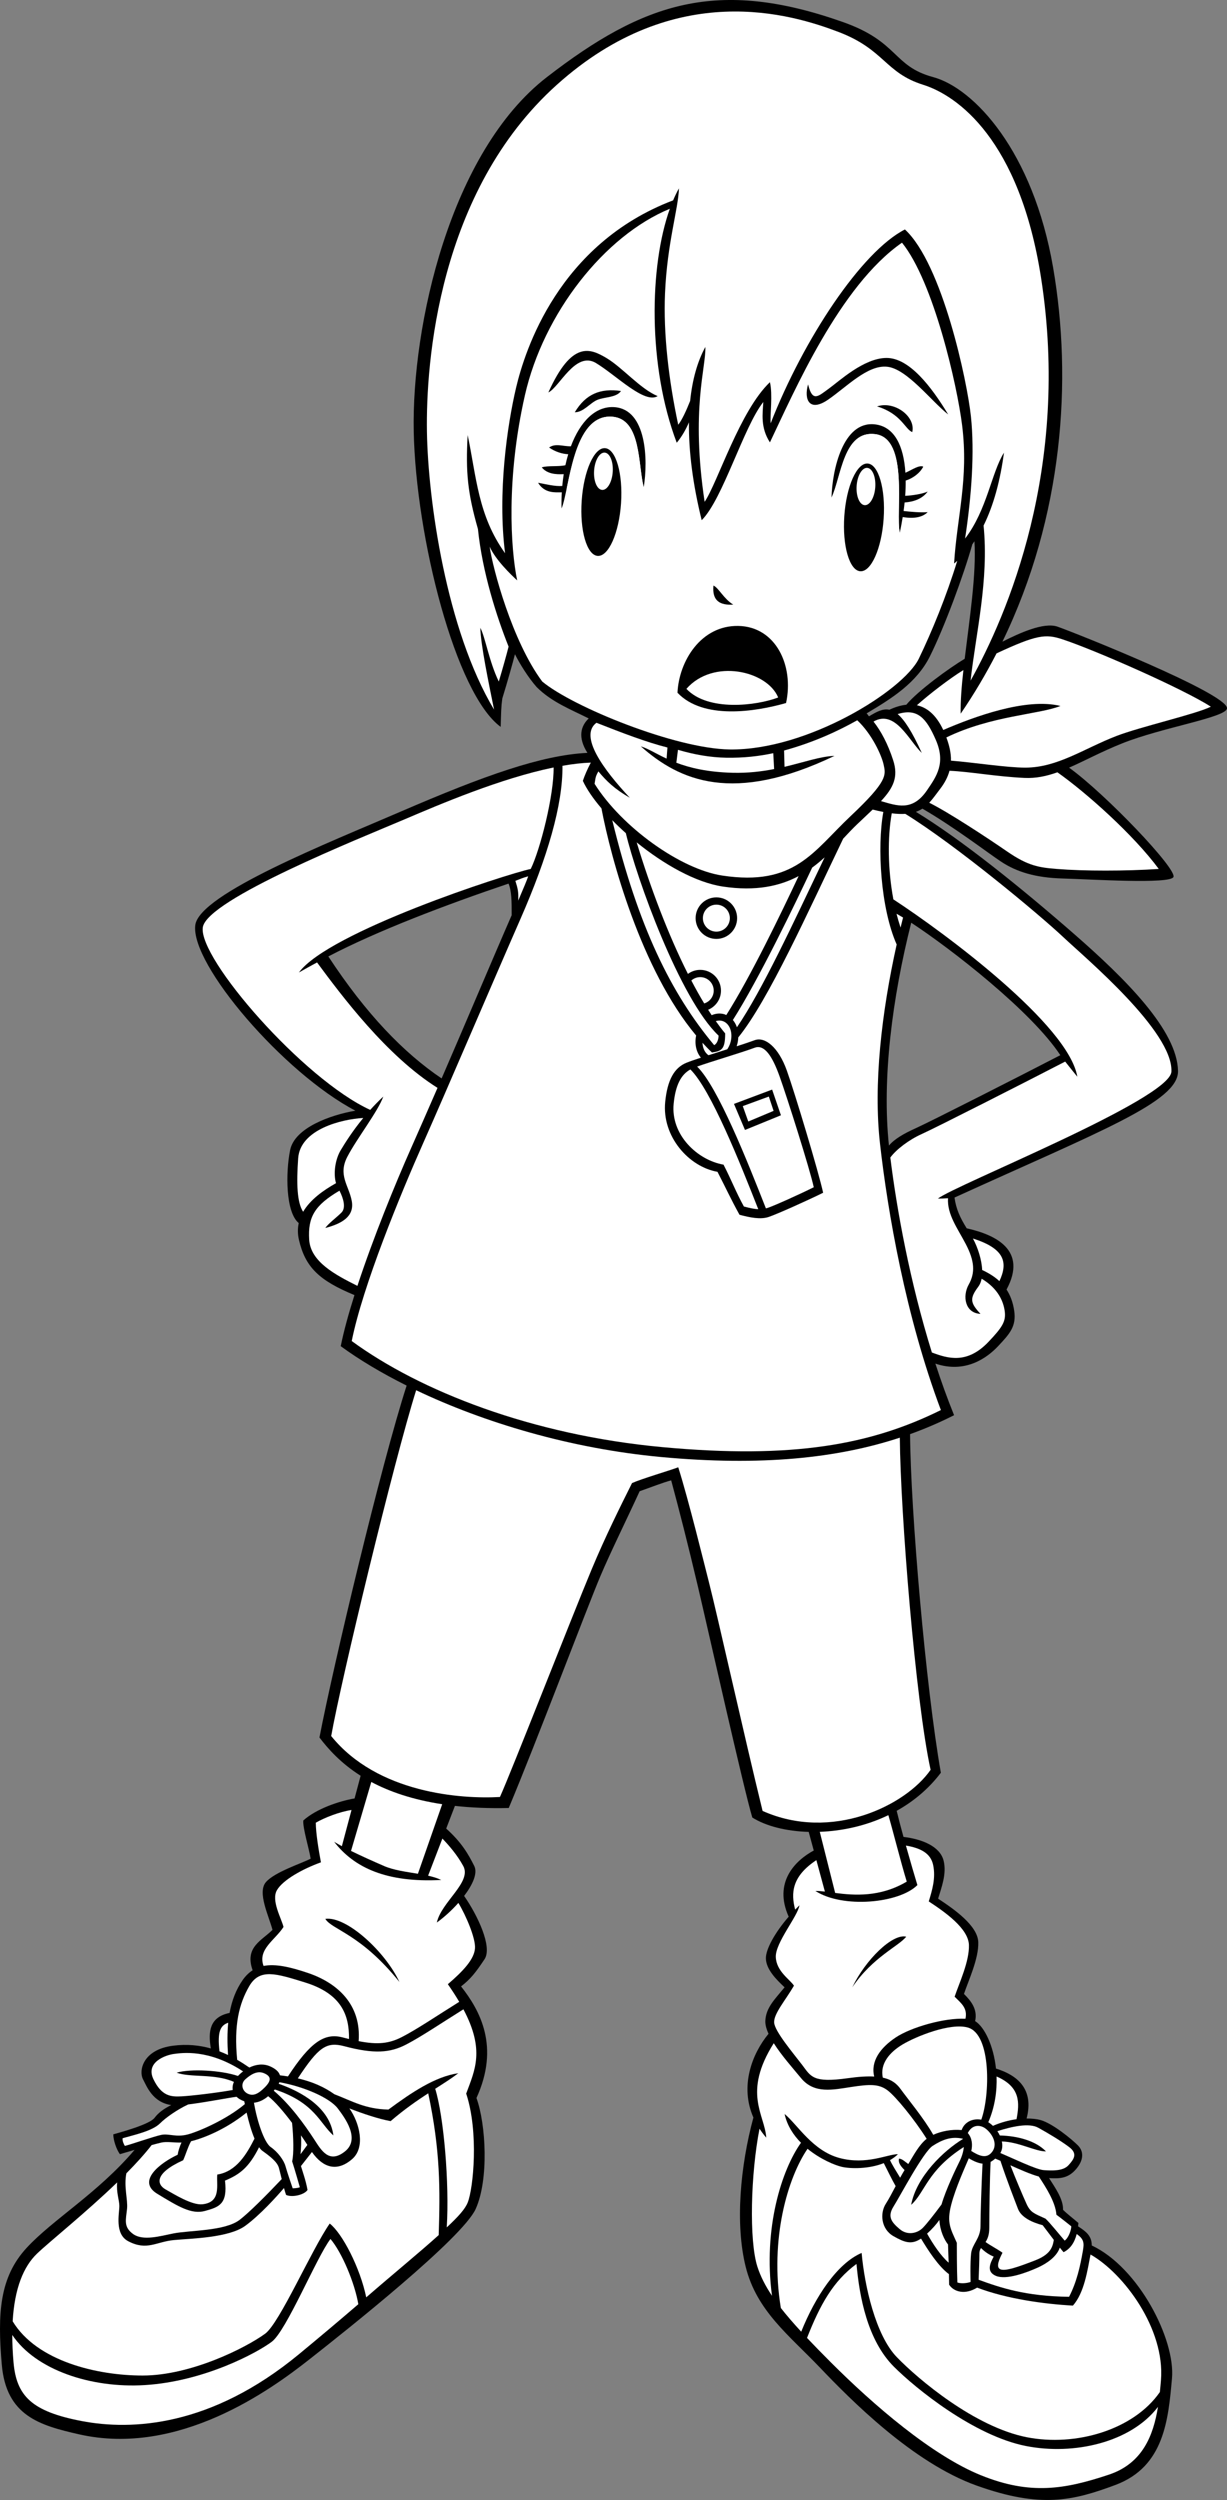
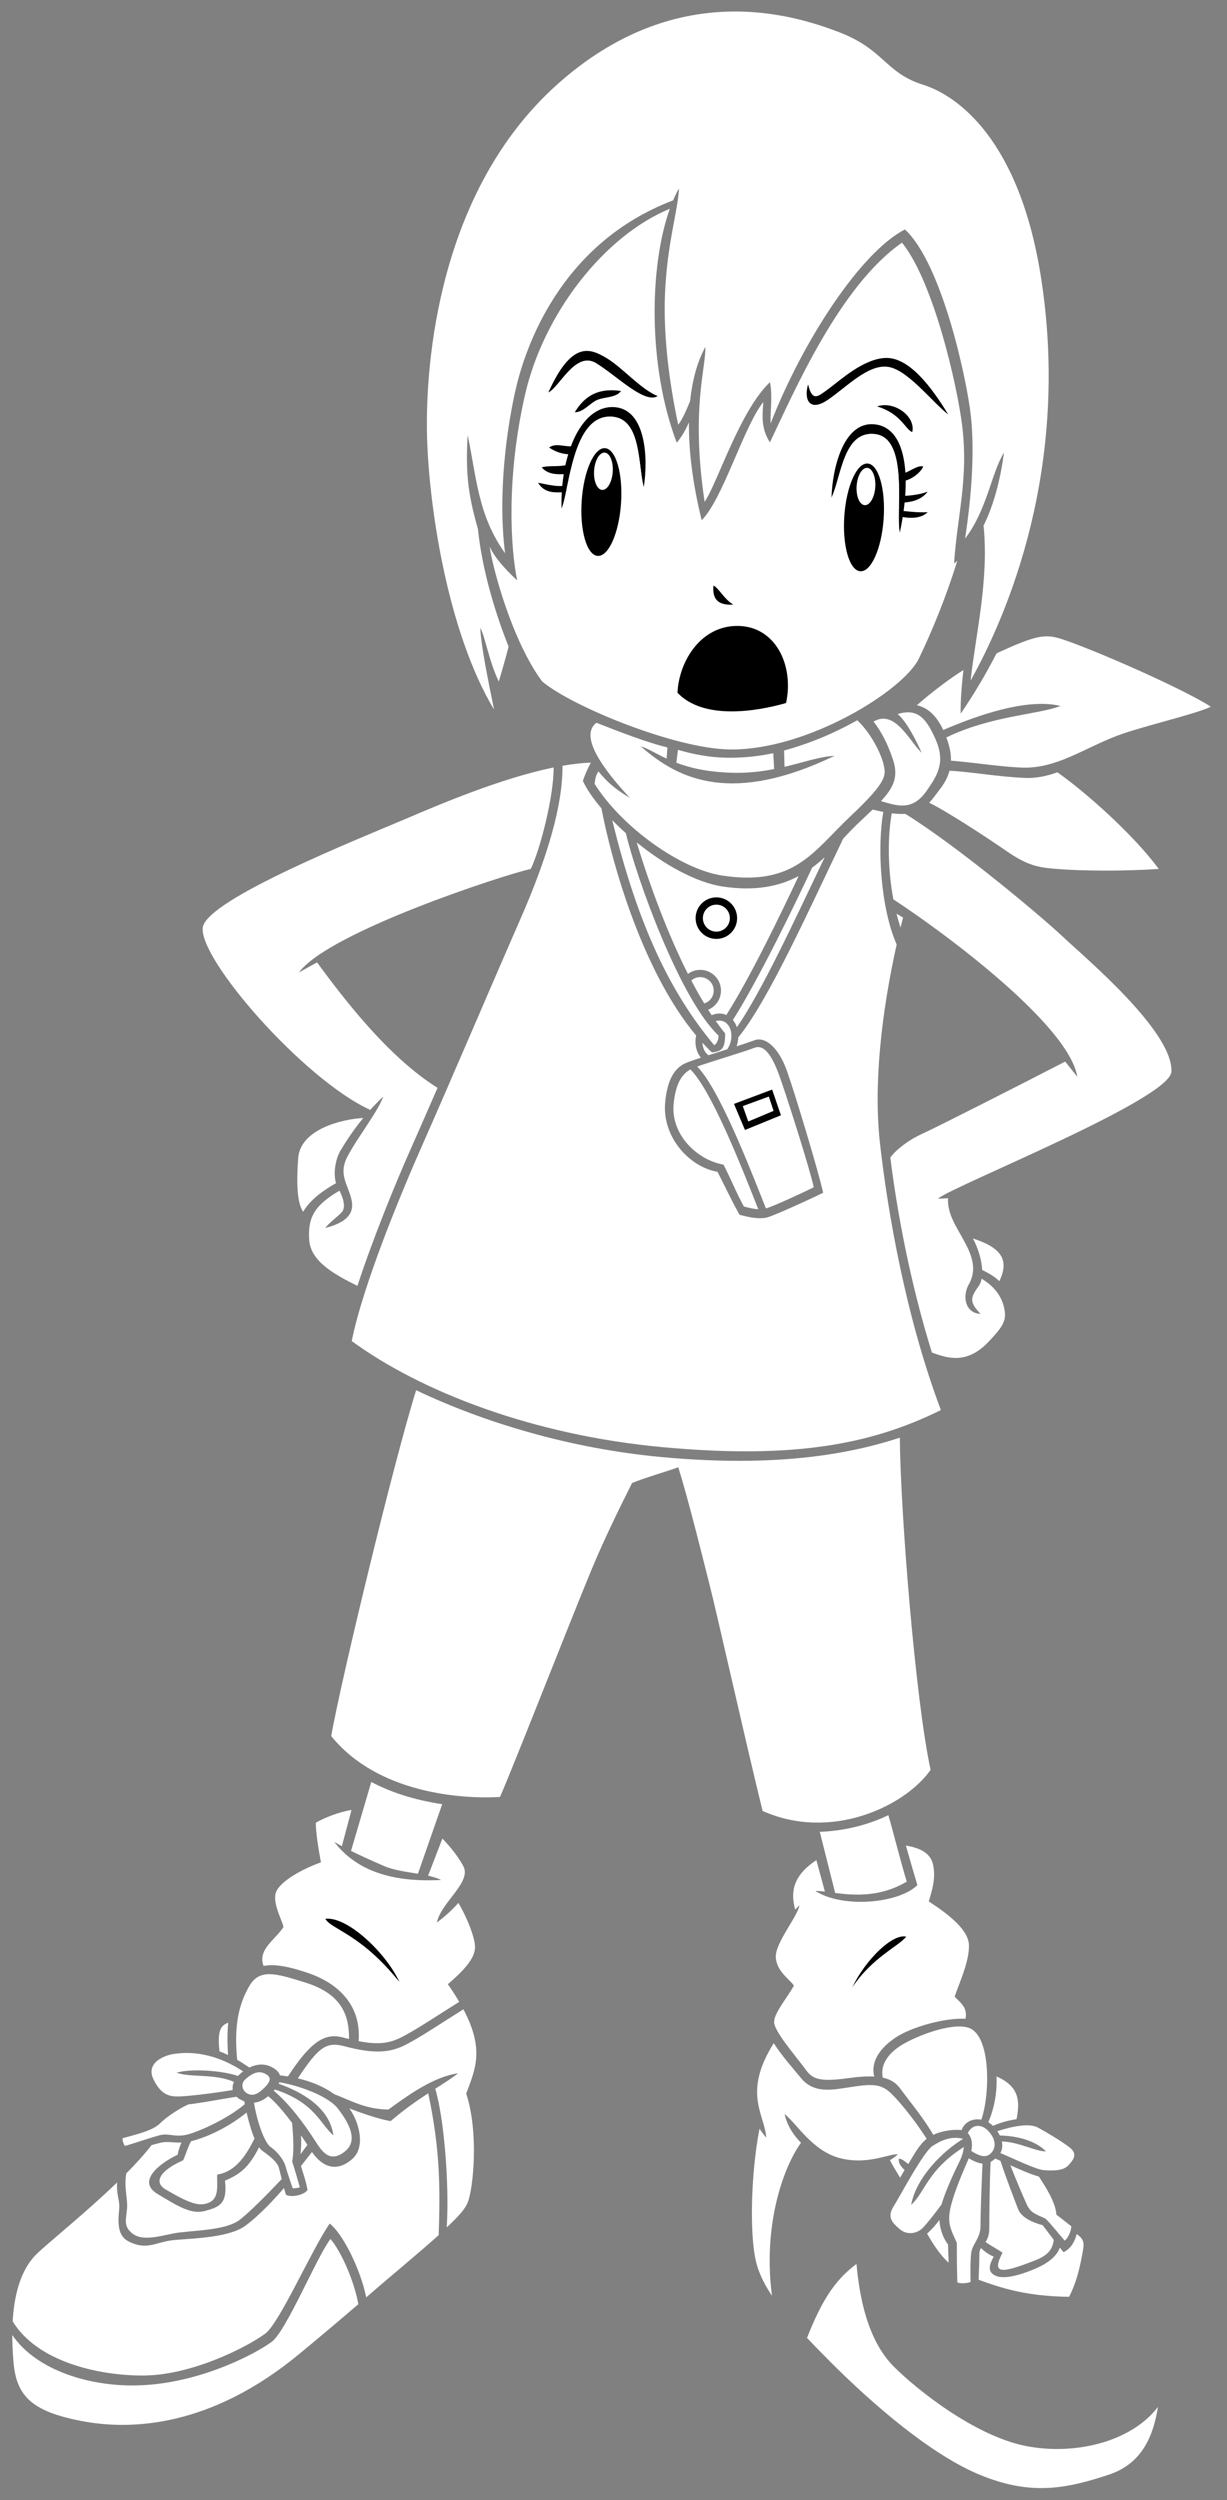
<svg xmlns="http://www.w3.org/2000/svg" version="1.1" id="Layer_1" x="0px" y="0px" viewBox="0 0 278.737 567.506" style="enable-background:new 0 0 278.737 567.506;" xml:space="preserve">
  <rect x="0" y="0" width="278.737" height="567.506" fill="#808080" stroke="none" />
  <g>
-     <path d="M243.987,212.005c-12.149-10.598-25.626-21.447-35.922-27.712   c0.546-0.192,1.029-0.438,1.471-0.727c7.16,4.134,14.544,9.806,17.868,12.022   c3.5,2.333,7.833,3.666,14,3.833c6.167,0.167,24.417,1.333,25.167-0.333   c0.827-1.838-15.448-18.881-23.709-24.828c3.56-1.552,7.367-3.635,12.042-5.505   c9.167-3.666,23.884-5.915,23.834-8c-0.084-3.416-34.667-17.166-38.5-18.5   c-3.149-1.095-8.767,1.519-12.523,3.412c13.824-28.459,15.915-59.397,11.523-84.912   c-4.553-26.45-18-40.75-27.25-43.25s-7.75-8-20.5-12.5c-28.481-10.052-45.25-4.5-67.25,12.5   s-30.75,56.5-30.25,80.5s9.5,59.5,19.75,67c0.104-3.428,0.104-4.586,0.372-6.457   c1.158-3.743,2.428-8.254,2.873-10.036c1.122,2.249,3.033,5.308,4.928,7.456   c3.412,3.412,7.709,5.055,11.827,7.121c-1.829,1.737-2.521,4.291-0.292,7.816   c-10.438,0.506-23.542,5.184-42.458,13.35c-16.068,6.937-45.728,18.642-46.625,25.75   c-1.125,8.917,20.125,33.625,36.375,42.125c-5.627,0.962-13.814,3.863-14.834,8.958   c-1.04,5.203-1.012,14.1,1.962,16.557c-0.253,1.164-0.275,2.416,0.038,3.776   c1.438,6.232,4.576,9.248,12.618,12.571c-1.339,4.23-2.44,8.21-3.118,11.596   c4.176,3.053,9.235,6.086,14.971,8.946c-5.773,17.858-16.703,63.729-19.804,79.887   c1.961,2.57,4.8,5.797,9.352,8.682l-1.374,5.15   c-3.46,0.585-8.675,2.329-11.645,5.001c-0.166,1.667,1.334,6.5,1.667,8.667   c-1.833,1-8.167,3-10.167,5.333s0.667,7.667,1.5,10.833c-2.423,2.423-6.396,3.919-4.511,9.17   c-0.84,0.538-1.601,1.268-2.281,2.246c-1.5,2.16-2.441,4.618-2.957,7.438   c-4.499,0.926-4.925,4.149-4.255,8.066c-2.636-0.743-5.454-1.015-8.538-0.629   c-7,0.875-7.875,5.75-6.875,7.625c0.848,1.59,2.157,5.235,6.419,5.853   c-1.775,0.868-2.983,1.817-3.794,2.897c-1.125,1.5-7.625,3.25-9.375,3.75c0,1.375,0.75,3.5,1.5,4.5   c1.053-0.312,2.203-0.648,3.336-0.975c-8.378,9.854-18.495,15.729-24.503,22.225   c-6.167,6.666-6.667,14.834-5.667,26.5c1,11.667,8.632,13.812,17.5,15.834   c22.667,5.166,43.667-10.167,52.167-16.834c8.5-6.666,35.004-27.671,38-34.333   c2.996-6.662,2.333-19.167,0.167-25.167c5.333-11.667,0.833-19.833-3.5-25.333   c2.166-1.667,3.333-3.167,5.333-6.167c1.855-2.784-1.598-10.012-4.636-14.369   c1.973-2.59,3.111-5.179,2.302-6.797c-1.378-2.757-2.903-5.375-6.374-8.496   l1.981-5.15c3.647,0.404,7.7,0.587,12.226,0.479   c6.167-14.667,17.722-45.31,20.833-52.667c2.233-5.281,6.007-12.924,8.904-19.24   c2.47-0.865,5.311-1.977,7.165-2.471c1.751,6.492,3.829,14.577,6.098,24.211   c2.3,9.768,10.333,45.667,12.333,52.333c3.051,1.921,7.637,3.111,12.812,3.258   l1.146,4.227c-4.305,2.333-9.18,7.274-5.693,15.023   c-3.21,3.713-5.181,7.382-5.181,9.409c0,2.5,2.375,4.875,4.25,6.625c-2.25,2.75-4.25,4.625-4.375,7.625   c-0.036,0.87,0.246,1.863,0.728,2.919c-3.816,4.626-6.541,11.955-3.438,19.015   c-2.98,10.989-4.18,24.174-1.749,33.899c2.5,10,9.833,15.5,16.833,22.833   c7,7.333,21.167,21.667,35.667,26.833c14.5,5.167,21.781,3.46,31.5-0.166   c11.167-4.167,12-15,12.834-24.167c0.805-8.86-7.576-25.192-18.221-30.187   c0.008-2.203-1.341-3.2-3.111-4.343c0.029-0.251,0.063-0.495,0.082-0.761c-1-0.875-2.5-2-3.5-3   c0.104-2.387-1.857-5.115-3.171-7.19c2.546,0.167,4.351-0.014,6.046-1.935   c1.875-2.125,1.875-4.125,0.5-5.5s-5.75-5-8.5-5.75c-0.879-0.24-1.963-0.35-3.148-0.343   c1.752-6.727-2.154-9.86-6.955-11.335c-0.555-5.199-2.604-9.442-4.738-10.778   c0.601-2.72-0.963-4.597-2.535-6.168c1-3,3.375-8,3.25-11.75s-5.5-7.5-9.125-9.875   c0.75-2.5,1.993-5.652,1.25-8.625c-0.811-3.245-4.846-4.876-9.116-5.396   c-0.61-2.218-1.165-4.317-1.546-5.919c3.757-2.095,7.223-4.933,10.037-8.644   c-3.436-19.468-6.869-59.476-6.994-76.863c3.514-1.264,6.837-2.701,9.994-4.303   c-1.546-3.819-2.956-7.748-4.245-11.71c6.837,2.309,11.766-1.323,14.245-3.957   c2.667-2.833,4.167-4.5,3.667-8c-0.284-1.99-0.904-3.565-1.748-4.853   c4.841-8.987-2.524-12.449-9.048-13.898c-1.514-2.436-2.405-4.359-2.771-6.986   c33.15-15.096,50.9-21.762,50.775-28.721C267.447,233.919,255.737,222.255,243.987,212.005   z M220.882,123.566c0.165-0.226,0.32-0.467,0.48-0.702   c0.467,7.481-1.124,17.696-2.211,26.68c-3.568,2.143-10.554,7.206-13.267,10.436   c-1.424,0.147-2.758,0.628-3.847,1.13c-1.499-0.312-2.934,0.482-4.624,1.504   c-0.274-0.289-0.273-0.423-0.55-0.672c5.776-3.419,11.375-6.938,14.375-12.938   C214.522,142.435,218.909,130.579,220.882,123.566z M100.323,244.808   c-8.579-5.777-17.157-14.622-25.735-27.692c11.189-5.84,26.523-11.659,40.938-16.54   c0.712,1.712,0.716,4.08,0.712,7.18C112.033,217.365,105.146,233.728,100.323,244.808z    M240.873,239.53c-9.264,4.795-29.532,15.087-32.802,16.559   c-2.727,1.227-4.88,2.459-6.127,3.96c-1.621-15.135,0.753-33.524,5.056-50.589   C216.156,215.455,234.362,229.63,240.873,239.53z" />
    <path style="fill:#FFFFFF;" d="M200.136,181.857c2.831-3.04,3.991-5.488,2.768-9.268   c-1.206-3.73-2.777-6.649-4.468-8.791c4.93-2.848,8.102,4.417,10.968,7.124   c-2.205-4.839-3.937-7.512-5.486-8.823c4.521-1.405,6.522,0.951,8.653,5.823   c2.333,5.333,0.167,8.333-2,11.5C207.243,184.285,203.713,182.874,200.136,181.857z" />
    <path style="fill:#FFFFFF;" d="M263.237,197.255c-7.5,0.5-17,0.5-23.167,0   c-4.042-0.328-6.5-0.666-11.333-4c-4.442-3.063-13.377-8.933-17.643-11.028   c0.842-0.905,1.589-1.985,2.476-3.138c1.091-1.419,1.765-2.783,2.128-4.123   c4.752,0.209,10.547,1.321,17.038,1.623c2.592,0.121,5.011-0.397,7.475-1.273   C246.758,179.93,257.473,189.465,263.237,197.255z" />
    <path style="fill:#FFFFFF;" d="M241.237,145.089c7.167,2.333,27.334,11.166,33.834,15.333   c-3.333,1.667-16.07,4.569-21.5,6.667c-7.333,2.833-13.333,7.166-20.667,7.166   c-4.197,0-11.573-1.158-16.874-1.585c0.039-1.747-0.38-3.482-1.045-5.271   c10.279-4.973,21.038-5.191,25.919-7.144c-7.834-1.918-19.642,2.447-26.623,5.454   c-1.687-3.602-3.843-5.148-5.99-5.612c2.706-2.438,7.501-6.121,10.564-7.991   c-0.409,3.695-0.683,7.103-0.617,9.899c3.056-4.464,5.756-9.039,8.146-13.685   C235.51,144.061,237.568,143.894,241.237,145.089z" />
    <path style="fill:#FFFFFF;" d="M109.112,142.505c0.096,3.924,1.878,12.39,3.125,18.584   c-10.87-18.134-15-47.584-15.25-63.084s2.5-54.5,29.5-78.75S179.987,3.255,190.487,7.255   s10.5,9.25,19.25,12c7.68,2.414,21.849,12.345,26.75,43.75c6.75,43.25-7.75,76.75-16,91.5   c1.192-10.729,4.193-22.824,2.951-35.198c2.266-4.566,3.791-10.191,4.633-16.552   c-2.833,4.5-3.833,13-8.833,19.5c1.5-9.833,2.167-19.666,1.333-27.666   c-0.833-8-6.5-34.667-15-42.5c-9.833,5-23,24.833-30.5,44c-0.167-1.834,0.5-6.5-0.167-9.334   c-6.833,6.5-11.833,22.667-14.833,27.167c-3.167-21,0.333-30.5,0.167-35.167   c-1.836,3.356-2.971,7.511-3.458,12.254c-0.886,2.24-1.891,4.391-2.709,5.413   c-2.167-10.167-3.399-20.662-3-29.833c0.5-11.5,3-19,3.167-23.834   c-0.469,0.831-0.909,1.748-1.325,2.726c-26.029,9.893-33.689,34.087-35.675,42.524   c-2,8.5-4.25,23.834-2.5,37.584c-6.167-8.584-6.5-17.334-8.5-26.834   c-0.472,8.487,0,13.167,2.333,21.334c1,9.833,4.297,20.031,6.964,26.697   c-0.446,1.782-1.425,5.258-2.228,7.931C111.079,150.083,110.277,144.737,109.112,142.505z" />
    <path style="fill:#FFFFFF;" d="M123.174,154.704c-6.834-9.167-11.271-25.782-11.937-30.615   c1.333,3,4.779,6.305,6.25,7.666c-1.5-7.25-2.5-23.25,1.75-42   c4.22-18.616,18.051-36.24,32.929-42.363c-4.654,12.993-5.049,35.679,1.571,53.113   c1.215-1.458,2.11-3.091,2.772-4.636c-0.082,6.661,0.914,14.214,2.895,22.219   c4.833-4.834,9.5-21.167,14-26.834c-0.167,2.667-0.667,5.834,1.5,9.167   c5.5-11.5,15.833-35.5,30-45.333c7.167,8.833,12.54,32.365,13.667,41.5   c1.5,12.166-1.167,20.666-1.833,31.333c0.247-0.193,0.483-0.405,0.723-0.612   c-2.473,8.071-5.773,16.086-8.723,22.196c-3.5,7.25-25.376,20.877-43,20.625   C153.404,169.954,130.049,160.454,123.174,154.704z" />
    <path style="fill:#FFFFFF;" d="M164.987,172.005c3.94,0.066,7.475-0.342,10.676-1.031l0.195,3.606   c-2.824,0.551-5.95,0.933-9.455,0.842c-5.74-0.149-9.739-1.133-12.757-2.278l0.367-2.932   C157.7,171.299,161.387,171.945,164.987,172.005z" />
    <path style="fill:#FFFFFF;" d="M151.622,169.686c-0.064,0.948-0.149,1.8-0.189,2.525   c-2.47-1.149-4.199-2.283-5.862-2.79c8.833,7.833,21,13.167,44,2.167   c-3.136,0.095-6.819,1.415-11.348,2.483l-0.103-3.701   c6.95-1.905,12.472-4.544,16.617-6.866c3.325,3.101,5.546,7.966,6,10.084   c0.5,2.333,1,3.666-7.5,11.666s-12.667,16-29.167,13.5c-9.474-1.435-22.833-11-29-20.833   c0.252-1.383,0.139-1.509,0.863-2.817c1.814,2.177,3.637,3.984,7.137,5.984   c-5.996-6.399-11.577-14.016-7.577-17.016C141.375,166.389,146.917,168.504,151.622,169.686z" />
    <path style="fill:#FFFFFF;" d="M167.407,233.191c-0.21-0.621-0.522-1.176-0.92-1.646   c5.932-9.32,14.211-26.504,18.016-34.6c1.008-0.733,1.945-1.518,2.832-2.326   C180.157,209.641,173.158,224.79,167.407,233.191z" />
    <path style="fill:#FFFFFF;" d="M164.988,230.426c-0.127-0.055-0.242-0.129-0.376-0.171   c-0.979-0.308-2.002-0.21-2.946,0.199c-0.267-0.398-0.533-0.818-0.798-1.234   c1.708-0.708,2.917-2.38,2.917-4.345c0-2.603-2.11-4.714-4.714-4.714   c-1.047,0-2.013,0.343-2.795,0.92c-4.467-8.858-8.529-19.607-11.641-29.857   c6.094,4.944,13.357,9.097,19.602,10.031c7.491,1.12,12.918-0.116,17.182-2.379   C177.482,207.24,170.517,221.725,164.988,230.426z" />
    <path style="fill:#FFFFFF;" d="M157.049,222.576c0.54-0.475,1.246-0.766,2.021-0.766   c1.692,0,3.064,1.372,3.064,3.064c0,1.376-0.912,2.526-2.16,2.913   C158.986,226.158,158.01,224.414,157.049,222.576z" />
    <path style="fill:#FFFFFF;" d="M142.174,189.131c2.407,10.169,12.269,37.644,21.063,45.958   c0,0.833-0.333,1.833-1,2.166c-9.809-11.77-17.21-26.754-23.152-51.071   C140.051,187.172,141.087,188.16,142.174,189.131z" />
    <path style="fill:#FFFFFF;" d="M67.737,262.922c0.468-6.546,9.826-8.865,14.786-9.138   c-2.445,2.974-4.14,5.673-5.119,7.305c-1.281,2.134-1.701,5.354-1.073,7.497   c-2.874,1.615-5.857,3.728-7.465,6.491C67.483,273.003,67.324,268.705,67.737,262.922z" />
    <path style="fill:#FFFFFF;" d="M120.571,197.255c2.162-4.435,5.276-16.704,5.192-23.038   c-12.063,2.475-25.934,8.398-33.692,11.705c-10.167,4.333-45.103,18.237-46.002,24.6   c-0.998,7.067,22.808,34.454,38.033,41.429c0.908-1.006,1.893-2.025,2.969-3.029   c-1.167,3.333-6,9.5-8.167,13.667c-2.166,4.167,0.334,6.5,1,10c0.667,3.5-2.166,5.167-6,6.167   c0.667-1,2.5-2.333,3.667-3.5c1.034-1.035,0.495-3.116-0.454-4.969   c-5.648,3.325-7.201,5.99-6.879,11.136c0.312,4.989,5.873,7.936,10.955,10.478   c3.58-10.891,8.56-23.094,12.212-31.311c1.617-3.639,3.696-8.384,5.986-13.64   c-11.558-7.242-21.792-20.934-27.367-28.474c-1.393,0.751-2.773,1.511-4.12,2.28   C74.652,211.535,114.987,198.422,120.571,197.255z" />
-     <path style="fill:#FFFFFF;" d="M119.987,198.922c-0.309,0.945-1.032,2.639-2.263,5.522   c0.099-1.881-0.082-2.719-0.645-4.49C118.529,199.392,118.573,199.331,119.987,198.922z" />
    <path style="fill:#FFFFFF;" d="M150.487,328.505c-29.75-2.75-55.083-12.75-70.583-24.083   c2.5-12.5,11-33.167,16.334-45.167c5.333-12,15.5-35.833,22-50.666   c6.168-14.076,9.627-25.894,9.539-34.755c2.248-0.393,4.413-0.646,6.444-0.723   c-0.791,1.489-1.422,2.963-1.816,4.145c0.86,1.869,2.331,4.017,4.227,6.244   c2.132,11.29,8.997,36.621,21.511,51.568c-0.404,1.922,0.037,3.788,1.084,5.028   c-1.391,0.456-2.565,0.859-3.3,1.16c-2.75,1.125-4.312,3.875-4.812,8.875   c-0.785,7.845,5.375,14.75,11.875,15.875c2,3.875,3,6.125,5,9.75c2.375,0.625,4.75,1.125,6.625,0.5s9.125-3.875,12.375-5.5   c-1-4.625-6.375-22.5-8.25-27.75s-4.938-7.75-7.312-6.875c-1.071,0.395-2.507,0.872-4.078,1.377   l0.069-0.256c0.186-0.59,0.266-1.178,0.294-1.756   c6.852-8.424,15.897-28.614,23.833-45.121c1.09-1.163,2.139-2.285,3.195-3.287   c1.294-1.228,2.463-2.313,3.501-3.315c0.867,0.219,1.673,0.399,2.424,0.544   c-1.447,8.009-0.607,21.863,3.031,30.086c-3.444,15.484-5.303,31.769-3.789,45.185   c1.75,15.5,5.833,39.25,13.833,60.5C197.904,327.922,180.237,331.255,150.487,328.505z" />
    <path style="fill:#FFFFFF;" d="M204.58,210.564c-0.338-1.02-0.646-2.068-0.919-3.143   c0.479,0.266,0.974,0.554,1.486,0.865C204.956,209.043,204.764,209.8,204.58,210.564z" />
    <path style="fill:#FFFFFF;" d="M227.036,290.826c-1.147-1.063-2.492-1.863-3.918-2.533   c-0.104-2.35-0.976-5.06-2.098-7.15C228.249,283.45,229.026,286.56,227.036,290.826z" />
    <path style="fill:#FFFFFF;" d="M266.112,243.255c-0.259,6.306-49.375,25.833-53.042,28.833   c0.745,0.007,1.512-0.032,2.287-0.092c-0.207,3.732,2.143,6.778,4.046,10.425   c2,3.833,2.167,6.5,0.667,9.167c-1.5,2.667-0.833,6.5,2.667,6.667c-2.333-2.5-2.5-3.5-0.5-6.167   c0.376-0.501,0.622-1.12,0.76-1.817c3.805,2.269,4.938,5.202,5.24,7.317   c0.333,2.333-0.5,3.667-3.667,7c-4.912,5.17-9.298,3.77-12.874,2.433   c-4.98-16.008-7.965-32.322-9.439-44.26c1.369-1.86,4.255-4.038,7.146-5.339   c3.243-1.459,23.205-11.594,32.573-16.439c0.99,1.265,1.974,2.443,2.761,3.439   c-2-11.792-30.08-32.62-41.789-40.259c-1.271-6.802-1.342-14.069-0.367-19.536   c1.177,0.145,2.19,0.18,3.08,0.123c11.623,7.182,30.418,22.837,35.91,28.005   C246.639,217.526,266.487,234.13,266.112,243.255z" />
    <path style="fill:#FFFFFF;" d="M156.837,242.769c4.664,4.607,11.257,21.149,15.418,31.726   c-0.981-0.04-2.013-0.284-3.268-0.614c-1.813-3.287-2.811-5.987-4.625-9.5   c-5.893-1.02-12.036-6.741-11.325-13.854C153.455,246.355,154.7,243.927,156.837,242.769z" />
    <path style="fill:#FFFFFF;" d="M174.344,274.213c-0.119,0.04-0.236,0.065-0.353,0.096   c-4.159-10.574-10.891-27.565-15.621-32.193c3.166-1.133,9.886-3.103,13.085-4.282   c2.153-0.793,3.958,1.787,5.658,6.546c1.7,4.76,6.843,20.932,7.75,25.125   C181.915,270.979,176.044,273.647,174.344,274.213z" />
    <path style="fill:#FFFFFF;" d="M160.944,239.54c-0.819-0.564-1.313-1.612-1.364-2.829   c0.704,0.768,1.419,1.514,2.157,2.211c2.167-0.333,3-0.667,3-4.333   c-0.713-0.85-1.424-1.799-2.132-2.793c0.506-0.156,1.029-0.18,1.53-0.023   c1.676,0.527,2.465,2.767,1.763,5.002c-0.165,0.524-0.402,0.996-0.682,1.413   C163.776,238.644,162.305,239.105,160.944,239.54z" />
    <path style="fill:#FFFFFF;" d="M56.612,450.88c2.375-4.125,6.125-2.875,12.625-0.875   c8.338,2.566,10.116,7.417,10.049,12.861c-0.458-0.111-0.928-0.23-1.424-0.361   c-4.135-1.095-7.329,1.023-12.448,8.85c-0.583-0.097-1.201-0.174-1.819-0.251   c-0.22-0.758-0.905-1.437-2.191-2.016c-1.635-0.736-3.33-0.44-4.762,0.252   c-0.906-0.627-1.826-1.214-2.762-1.752C53.098,459.603,54.335,454.835,56.612,450.88z" />
    <path style="fill:#FFFFFF;" d="M76.737,478.63c1.456,1.941,5.25,6.875,1.625,9.75s-5.375-0.25-7-2.75   c-2.188-3.365-5.465-7.903-9.175-11.033c0.083-0.094,0.168-0.188,0.245-0.281   c9.099,3.017,10.164,7.66,13.305,10.439c-0.811-6.369-7.304-9.945-12.43-11.729   c0.062-0.121,0.112-0.241,0.159-0.359C69.166,473.68,74.964,476.266,76.737,478.63z" />
    <path style="fill:#FFFFFF;" d="M64.862,491.755c-0.375-1.375-1.75-3.25-3.375-4.375   c-1.546-1.07-3.202-6.322-3.79-10.06c1.04-0.091,2.114-0.543,3.221-1.471   c1.517,1.167,3.525,3.516,5.428,6.05c0.33,3.201,0.43,7.076,0.017,8.73   c0.5,1.5,1.75,5.875,1.75,5.875c-0.5,0.25-1.625,0.25-1.625,0.25S65.237,493.13,64.862,491.755z" />
    <path style="fill:#FFFFFF;" d="M45.987,500.38c-2.375,0.25-6.375-2.25-8.375-3.375s-2.625-3.625,4-6.625   c0.589-1.276,1.029-2.934,1.794-4.315c2.666-0.643,7.765-2.591,12.615-6.504   c0.502,2.199,1.117,4.293,1.796,5.905c-1.705,3.37-4.065,7.49-8.456,8.165   C49.112,495.88,50.354,499.921,45.987,500.38z" />
    <path style="fill:#FFFFFF;" d="M59.987,470.63c1.75,0.75,1.625,1.75,0.125,3.25s-2.625,2-3.875,1.375s-1.625-2.25-0.5-3.25   S58.387,469.944,59.987,470.63z" />
    <path style="fill:#FFFFFF;" d="M51.845,459.166c-0.222,2.217-0.22,4.656-0.043,7.331   c-0.636-0.304-1.281-0.583-1.938-0.833C49.343,461.151,50.067,459.772,51.845,459.166z" />
    <path style="fill:#FFFFFF;" d="M34.862,472.005c-1.875-3.875,2.75-5.5,4.625-5.75   c1.825-0.243,7.919-1.179,15.734,3.957c-0.446,0.335-0.837,0.69-1.161,1.041   c-3.827-1.301-10.77-1.689-13.948-0.748c3.289,1.175,8.564,0.143,13.026,2.088   c-0.252,0.571-0.372,1.213-0.266,1.843c-3.894,0.686-9.452,1.329-11.635,1.443   C38.862,476.005,36.737,475.88,34.862,472.005z" />
    <path style="fill:#FFFFFF;" d="M27.862,485.38c2.625-0.75,6.75-1.625,8.5-3.375   c1.305-1.305,3.862-3.096,6.374-4.285c4.921-0.637,8.706-1.451,10.998-1.742   c0.232,0.218,0.496,0.427,0.836,0.61c0.305,0.164,0.614,0.302,0.926,0.417   c0.039,0.213,0.08,0.426,0.121,0.64c-4.095,3.456-10.345,6.168-12.88,6.86   c-2.75,0.75-4.375-0.25-6.125,0.125s-7.125,2.25-8.25,2.5C28.112,486.755,27.737,485.88,27.862,485.38z   " />
    <path style="fill:#FFFFFF;" d="M36.612,486.38c1.326-0.306,2.824,0.046,4.619-0.015   c-0.486,1.032-0.778,2.129-0.869,2.765c-4,1.875-9.375,6-4.625,8.875s7.75,4.75,10.875,3.875   s5.125-1.5,4.5-6.875c3.377-1.397,5.453-3.015,7.742-7.575   c0.249,0.355,0.502,0.642,0.758,0.825c1.75,1.25,3.375,2.5,3.75,3.875   c0.159,0.584,0.387,1.532,0.634,2.531c-3.744,3.949-7.378,7.562-9.509,9.219   c-3.375,2.625-11.375,2.375-15.125,3.125c-2.982,0.596-6.875,1.75-9.125,0.125s-1.625-3.25-1.375-5.75   c0.205-2.05-0.764-5.025-0.155-8.029c2.167-2.187,4.15-4.362,5.739-6.411   C35.354,486.693,36.114,486.496,36.612,486.38z" />
    <path style="fill:#FFFFFF;" d="M67.904,534.422c-20,16.5-38,17.333-49.333,15.167   c-11.334-2.167-14.834-5.667-15.5-13.334c-0.194-2.227-0.28-4.286-0.28-6.208   c5.307,7.914,17.835,12.133,30.113,11.374c13.5-0.833,25.5-7.333,28.834-9.833   s10.166-19.167,13.334-23.334c2.611,3.072,5.5,9.961,6.329,14.806   C77.325,526.568,72.818,530.368,67.904,534.422z" />
    <g>
      <path style="fill:#FFFFFF;" d="M99.658,507.375c-4.263,3.85-10.137,8.65-16.462,14.132    c-1.402-6.77-5.445-14.538-8.293-16.752c-4.166,6-11.381,22.599-14.666,25    c-4.333,3.167-16.834,9.5-27.834,9.5c-10.324,0-24.025-3.231-29.527-12.31    c0.434-7.52,2.475-12.427,5.527-15.357c2.785-2.674,11.077-9.293,18.213-16.176    c-0.223,2.275,0.496,4.073,0.496,5.343c0,1.75-1.119,6.349,2,8c4.25,2.25,6.375,0.125,10.375-0.25    s12.5-0.5,16.25-3.25c3.373-2.474,7.143-6.658,8.778-8.568    c0.168,0.62,0.33,1.178,0.472,1.568c1.375,0.625,4.125,0,4.875-1.125    c-0.394-2.168-1.094-4.092-1.497-5.426l2.498-3.187c2.547,3.628,5.726,4.543,9.124,1.613    c3.092-2.665,1.706-8.213-0.613-11.513c2.976,1.171,6.652,2.404,9.363,2.888    c3.092-2.659,5.969-4.645,8.542-6.321C100.063,488.254,99.987,497.13,99.658,507.375z" />
    </g>
    <path style="fill:#FFFFFF;" d="M101.487,505.63c0.625-10-0.67-25.175-2.618-31.471   c1.975-1.264,3.741-2.378,5.243-3.529c-5.25,0.75-10.625,4.375-15.875,8.25   c-5.315-0.118-8.176-1.91-12.271-3.478c-2.329-1.658-5.007-2.84-8.306-3.605   c4.701-7.123,6.484-8.376,10.577-7.293c6.772,1.793,10.375,1.5,14-0.375   c3.488-1.804,8.024-4.883,13.039-8.008c4.919,9.28,2.596,13.792,0.628,19.133   c2.894,8.727,1.624,21.532,0.349,24.72C105.66,501.456,104.197,503.092,101.487,505.63z" />
    <path style="fill:#FFFFFF;" d="M105.237,423.589c2,3.667-5,8.167-6,12.833   c1.692-1.225,3.419-2.8,4.893-4.455c1.77,2.935,3.924,8.032,3.774,10.288   c-0.166,2.5-2.666,5.167-6.166,8.167c0.997,1.425,1.848,2.751,2.583,4.001   c-4.983,3.108-9.488,6.163-12.958,7.957c-2.91,1.505-5.487,1.827-9.891,0.969   c0.627-8.291-4.791-13.199-11.484-15.469c-4.106-1.393-7.433-2.131-10.116-1.603   c-1.395-3.805,2.662-5.893,4.533-8.855c-0.5-2-2.833-6-1.5-8.333c1.334-2.333,5.834-4.833,10-6.333   c-0.5-2.667-1.166-6.667-1.166-9c2.057-1.175,5.407-2.478,8.114-2.884l-2.192,8.22   c-0.643-0.346-1.247-0.686-1.755-1.002c4.5,5.833,11.834,9.333,24.334,8.667   c-0.88-0.419-1.897-0.722-2.987-0.967l3.242-8.429   C101.952,418.876,103.846,421.038,105.237,423.589z" />
    <path style="fill:#FFFFFF;" d="M94.937,425.351c-2.666-0.446-5.486-0.799-7.7-1.762   c-2.366-1.029-5.11-2.248-7.494-3.422l4.604-15.655   c4.07,2.17,9.306,4.015,16.107,5.05L94.937,425.351z" />
    <path style="fill:#FFFFFF;" d="M211.404,401.755c-5.667,8.167-22.5,16.333-38.167,9.333   c-4.167-17-10.264-44.408-12.167-51.833c-1.013-3.953-4.645-18.764-6.992-26.175   c-1.977,0.741-8.276,2.594-10.5,3.582c-2.594,5.189-6.053,12.107-9.175,19.593   c-4.55,10.912-18.333,46.167-20.833,51.667c-8.833,0.5-27.833-0.833-38.333-13.833   c2.276-12.846,14.227-62.324,19.297-78.502c15.275,7.28,34.959,13.251,55.703,15.168   c22.71,2.099,40.02,0.255,54.174-4.4C204.556,343.478,207.978,386.097,211.404,401.755z" />
    <path style="fill:#FFFFFF;" d="M68.377,484.727c0.517,0.751,1.007,1.487,1.448,2.177l-1.554,2.108   C68.397,487.627,68.482,486.268,68.377,484.727z" />
    <path style="fill:#FFFFFF;" d="M172.538,483.227c0.45,0.683,0.954,1.36,1.532,2.028   c-0.327-5.222-5.438-10.129,1.703-21.441c1.775,2.799,4.405,5.756,6.213,7.941   c3,3.625,7.25,2.625,11.375,2s6.25-0.75,8.25,0.75c1.86,1.395,6.097,6.574,8.894,11.013   c-1.723,1.368-2.909,3.662-4.167,5.724c-0.878-0.624-1.349-1.143-2.101-1.237   c-0.273,1.001,0.514,1.868,1.251,2.604c-0.336,0.55-0.671,1.133-1.004,1.74   c-0.876-1.427-1.844-2.987-2.305-3.994c0.662-0.379,1.278-0.821,1.807-1.35   c-2.375,0-7.125,2.5-13.25,0.875s-9.5-7.5-12.5-10c0.567,2.619,1.996,4.787,3.723,6.538   c-4.338,6.062-8.645,19.339-6.585,34.736c-1.517-2.267-2.601-4.397-3.304-6.565   C170.133,508.615,170.542,493.415,172.538,483.227z" />
    <path style="fill:#FFFFFF;" d="M223.612,483.005c1.25,0.75,3.375,3.375,1.75,5.5   c-1.342,1.755-3.195,0.696-4.716-0.218c0.298-1.315,0.25-2.884-0.792-4.081   C220.838,482.268,222.514,482.347,223.612,483.005z" />
    <path style="fill:#FFFFFF;" d="M223.887,508.944c0.457-0.693,0.85-1.623,0.85-3.189   c0-3.365,0.101-11.246,0.302-14.999c0.347-0.187,0.691-0.434,1.046-0.746   c0.373,0.153,0.767,0.321,1.185,0.504c1.538,4.667,3.278,9.03,3.967,10.865   c0.75,2,3.25,3.125,5.625,3.75c0.638,0.83,1.601,2.113,2.524,3.323   c-0.249,1.916-1.045,3.427-4.274,4.677c-3.875,1.5-6.75,2.5-7.875,2s-0.125-2.5,0.5-3.75   C226.642,510.584,224.925,509.71,223.887,508.944z" />
    <path style="fill:#FFFFFF;" d="M220.487,518.005c-1,0.375-2.375,0.375-3,0.125c-0.125-3.125-0.125-7.75-0.125-9   c-1.375-3.125-2.375-4.5-1.25-8.75c0.998-3.771,3.075-8.322,3.969-10.437   c1.263,0.74,2.254,1.134,3.118,1.208c-0.237,4.851-0.462,11.62-0.462,14.229   c0,2.75-1.875,4-2.125,6.125C220.362,513.63,220.487,518.005,220.487,518.005z" />
    <path style="fill:#FFFFFF;" d="M213.407,503.937c0.109,2.476,1.147,4.557,1.955,5.568   c0.05,1.142,0.099,2.657,0.141,4.132c-1.776-1.54-3.542-4.189-4.896-6.596   C211.719,506.025,212.596,505.057,213.407,503.937z" />
    <path style="fill:#FFFFFF;" d="M218.737,485.505c0.007,0.014,0.011,0.034,0.017,0.048   c-4.372,2.634-10.585,8.566-11.767,14.952c3.151-2.788,3.624-7.809,11.965-13.125   c-0.09,0.979-0.406,2.13-0.965,3.25c-0.845,1.689-3.112,6.407-4.098,9.792   c-1.741,2.343-3.435,4.491-4.277,5.333c-1.25,1.25-3.5,1.75-5.25,0.25s-2.875-2.75-1.375-5.125   s6.75-12.375,8.875-13.75S216.112,484.88,218.737,485.505z" />
    <path style="fill:#FFFFFF;" d="M251.904,561.755c-10,3.334-17.833,4.667-29,0.167   c-11.167-4.5-24.5-16-34.167-25.667c-2.001-2-3.79-3.829-5.406-5.538   c2.959-7.52,5.928-12.89,11.239-16.795c0.667,7.5,2.5,17.333,8.5,23.333   c4.917,4.918,18.167,15.667,30,18c10.858,2.141,23.802-0.786,29.985-8.878   C262.004,552.917,259.514,559.219,251.904,561.755z" />
-     <path style="fill:#FFFFFF;" d="M263.737,540.255c-0.072,0.901-0.153,1.822-0.248,2.749   c-5.984,8.61-19.145,12.441-30.252,10.251c-11.833-2.333-24.667-13.166-29.5-18.166   s-7.333-16.167-8-23.667c-5.572,2.388-10.531,9.948-13.725,17.883   c-1.787-1.938-3.324-3.715-4.63-5.387c-2.587-15.834,1.652-29.691,6.068-36.135   c2.94,2.404,6.264,3.752,7.787,4.098c2.025,0.46,6.15,0.509,9.533-0.844   c0.72,1.417,1.939,3.924,2.694,5.218c-0.785,1.49-1.538,2.934-2.227,4   c-1.375,2.125-1.125,5.75,1.75,7.375c2.502,1.415,4.083,1.992,6.242,0.537   c1.553,2.586,3.94,6.305,6.341,8.071c0.026,1.135,0.042,2.035,0.042,2.392   c1.089,1.694,3.7,2.326,6.359,0.666c6.729,2.568,15.247,3.729,21.766,4.084   c2.594-2.948,3.297-7.99,3.998-11.597C255.266,516.054,264.667,528.628,263.737,540.255z" />
    <path style="fill:#FFFFFF;" d="M245.987,511.005c-0.612,3.466-1.375,7-3.125,10.375   c-9.908-0.12-15.596-2.062-20.551-3.87c0.096-2.205,0.176-4.504,0.176-6.005   c0-0.483,0.151-0.851,0.373-1.193c0.875,0.886,1.873,1.541,2.877,1.943   c-0.625,1.25-1.875,3.375,0.5,4.375s7-0.75,9.5-1.875c2.074-0.933,4.315-2.471,5.02-4.537   c0.335,0.422,0.635,0.79,0.855,1.037c1.469-0.734,2.461-2.082,2.986-4.129   C246.253,508.322,246.318,509.128,245.987,511.005z" />
    <path style="fill:#FFFFFF;" d="M243.362,505.38c0,0.875-0.625,2.625-1.5,3.25c-1-1.125-3.5-4.25-4.375-5   c-2.5-1.125-3.375-1.375-4.25-3.25c-0.741-1.588-2.733-6.306-3.707-8.854   c2.217,0.998,4.609,2.052,6.46,2.559c1.645,2.484,3.788,5.839,3.997,8.67   C240.862,503.38,243.362,505.38,243.362,505.38z" />
    <path style="fill:#FFFFFF;" d="M235.862,483.005c2.25,1.25,5,2.875,7,4.375s1.125,2.75-0.125,4.125s-3.75,1.25-5.625,1.125   c-1.7-0.113-6.786-2.587-9.864-3.887c0.467-0.771,0.538-1.693,0.343-2.625   c3.833,0.098,7.577,2.262,10.021,2.262c-2.283-2.397-6.44-3.531-10.477-3.617   c-0.16-0.34-0.354-0.669-0.566-0.984C229.828,482.741,233.764,481.84,235.862,483.005z" />
    <path style="fill:#FFFFFF;" d="M230.924,481.07c-1.732,0.233-3.576,0.73-5.359,1.507   c-0.334-0.323-0.689-0.598-1.054-0.818c1.485-3.432,2.003-7.049,1.879-10.387   C231.822,473.713,231.641,477.34,230.924,481.07z" />
    <path style="fill:#FFFFFF;" d="M222.916,481.175c-1.948-0.345-3.805,0.499-4.464,2.357   c-2.226-0.219-4.66,0.263-6.445,1.079c-2.057-3.649-5.895-8.279-7.395-10.356   c-0.876-1.213-1.98-2.168-4.057-2.617c-0.712-3.179,1.597-5.807,4.432-7.508   c3.125-1.875,10.875-5,14.875-3.875C225.266,461.775,224.889,475.79,222.916,481.175z" />
    <path style="fill:#FFFFFF;" d="M211.987,423.38c0.625,3-0.25,5.75-1,8.25c3.625,2.375,9,6.125,9.125,9.875   s-2.25,8.75-3.25,11.75c1.533,1.533,2.97,2.587,2.461,5.011   c-4.79-0.257-12.38,1.935-15.836,4.239c-3.465,2.31-5.749,5.369-4.894,8.877   c-1.547-0.085-3.491,0.022-5.981,0.373c-8,1.125-8.375-0.375-10.375-3s-6.25-7.625-6.375-9.625   s2.625-5.125,4.5-8.375c-0.875-1.375-4-3.25-4.125-6.5s5-9.25,5.375-11.75c-0.335,0.326-0.659,0.655-0.977,0.985   c-0.969-3.71-0.808-7.519,4.819-11.231l1.937,7.143   c-0.821-0.1-1.553-0.167-2.154-0.147c6.167,4,19,2.833,23.167-1.333   c-0.581-1.908-1.616-5.427-2.611-8.973C209.185,419.529,211.431,420.711,211.987,423.38z" />
    <path style="fill:#FFFFFF;" d="M205.987,427.13c-6.05,3.595-11.969,3.13-16.263,2.576   l-3.497-13.874c5.066-0.184,10.526-1.353,15.582-3.785   C202.81,415.436,204.647,422.774,205.987,427.13z" />
    <path d="M149.404,89.922c-4-1.667-8-6.5-11.667-8.667c-3.667-2.166-7.833-4-13.166,7.834   c2.5-1.167,6.166-9.5,10.833-6.667C140.071,85.255,146.404,91.755,149.404,89.922z" />
    <path d="M141.071,88.755c-4.667-0.666-8,0.667-10.5,4.834c2,0,3.5-2.167,5.167-2.834   C137.404,90.089,140.071,90.255,141.071,88.755z" />
    <path d="M139.571,92.422c-4.298-0.293-7.792,3.31-9.883,8.889   c-1.859,0.04-3.471-0.758-4.951,0.278c1.379,0.965,2.983,1.467,4.347,1.519   c-0.241,0.804-0.457,1.639-0.643,2.502c-1.654,0.372-3.9,0.037-5.37,0.479   c1.186,1.482,3.162,1.644,4.991,1.545c-0.138,0.873-0.248,1.769-0.33,2.683   c-1.639,0.14-3.837-0.427-5.495-0.728c1.464,2.44,3.878,2.181,5.388,2.167   c-0.067,1.199-0.087,2.423-0.055,3.666c1.833-4.333,2.47-21.51,11.5-20.833   c6.667,0.5,5.833,11,7.167,16C147.237,104.422,146.904,92.922,139.571,92.422z" />
    <path d="M205.269,116c0.089-0.653,0.168-1.301,0.233-1.939   c2.067-0.135,4.048-0.839,5.235-2.472c-1.258,0.559-3.448,0.88-5.107,0.971   c0.086-1.196,0.126-2.357,0.115-3.47c1.629-0.498,3.261-1.703,3.993-3.167   c-0.978-0.419-2.655,0.793-4.057,1.395c-0.382-6.105-2.48-10.466-6.897-10.982   c-7.301-0.855-9.739,10.389-9.887,16.635c2.228-4.671,2.674-15.381,9.981-14.414   c7.675,1.017,4.52,17.77,5.526,22.366c0.256-1.196,0.478-2.383,0.664-3.552   c2.778,0.462,4.589-0.034,5.67-1.115C209.158,116.399,206.841,116.172,205.269,116z" />
    <path d="M183.571,87.255c-1,3.5,0.333,6.334,4.5,3.5c4.167-2.833,9-8,13.5-7.5s10,7.834,13.833,10.834   c-3.833-6.334-8.833-12.834-14-12.834c-5.167,0-10.833,5.334-13.167,7   C185.904,89.922,184.571,91.422,183.571,87.255z" />
    <path d="M199.237,92.255c4-1.333,8.833,2.334,8,5.834   C205.571,97.422,204.737,93.922,199.237,92.255z" />
    <path d="M166.571,137.255c-3,0.167-4.833-0.833-4.5-4.333   C163.237,133.422,164.404,135.922,166.571,137.255z" />
    <path d="M167.737,142.089c-8.5-0.167-13.5,8-13.833,15.166   c5.833,6.167,17.667,4.334,24.667,2.334C180.404,151.089,176.237,142.255,167.737,142.089z" />
-     <path style="fill:#FFFFFF;" d="M155.929,156.373c6.072-6.93,18.293-4.132,20.834,1.919   c-0.004,0.017-0.005,0.034-0.009,0.051C171.866,160.191,160.853,161.579,155.929,156.373z" />
    <path d="M162.737,203.708c-2.603,0-4.714,2.11-4.714,4.714s2.11,4.714,4.714,4.714   s4.714-2.111,4.714-4.714S165.341,203.708,162.737,203.708z" />
    <circle style="fill:#FFFFFF;" cx="162.737" cy="208.422" r="3.064" />
    <polygon points="169.237,256.505 166.737,250.589 175.404,247.339 177.404,253.172  " />
    <polygon style="fill:#FFFFFF;" points="169.987,254.589 168.737,251.089 174.654,248.922 175.737,252.172     " />
    <path d="M90.737,449.922c-3.167-6.833-12-15-16.834-14.333   C75.404,438.089,81.904,438.922,90.737,449.922z" />
    <path d="M193.612,451.13c3-6.25,9.125-12.25,12.25-11.5C204.237,441.755,198.237,444.255,193.612,451.13   z" />
    <path style="fill:#FFFFFF;" d="M146.237,110.589c-1.333-5-0.5-15.5-7.167-16   c-6.962-0.523-8.935,9.569-10.314,16.204c0.147,4.462,1.48,10.296,1.98,12.129   c0.5,1.833,3,4,9.667,3C144.363,125.328,145.737,116.089,146.237,110.589z" />
    <path style="fill:#FFFFFF;" d="M204.404,120.922c-1.007-4.596,2.148-21.349-5.526-22.366   c-7.307-0.967-7.753,9.743-9.981,14.414c-0.493,4.619-0.826,12.452,0.841,14.286   c1.667,1.834,5.145,2.485,10,2C201.404,129.089,203.737,125.255,204.404,120.922z" />
    <path d="M137.449,101.735c-2.468-0.169-4.843,5.169-5.305,11.922   c-0.463,6.753,1.163,12.365,3.63,12.534c2.467,0.169,4.843-5.169,5.305-11.922   C141.541,107.516,139.916,101.905,137.449,101.735z" />
    <ellipse transform="matrix(0.068 -0.998 0.998 0.068 20.914 236.508)" style="fill:#FFFFFF;" cx="137.084" cy="107.056" rx="4.243" ry="2.121" />
    <path d="M197.107,105.222c-2.467-0.169-4.843,5.169-5.306,11.922   c-0.462,6.753,1.163,12.365,3.631,12.534c2.467,0.169,4.843-5.168,5.305-11.922   C201.2,111.002,199.574,105.391,197.107,105.222z" />
    <ellipse transform="matrix(0.068 -0.998 0.998 0.068 73.019 299.274)" style="fill:#FFFFFF;" cx="196.742" cy="110.542" rx="4.243" ry="2.121" />
  </g>
</svg>